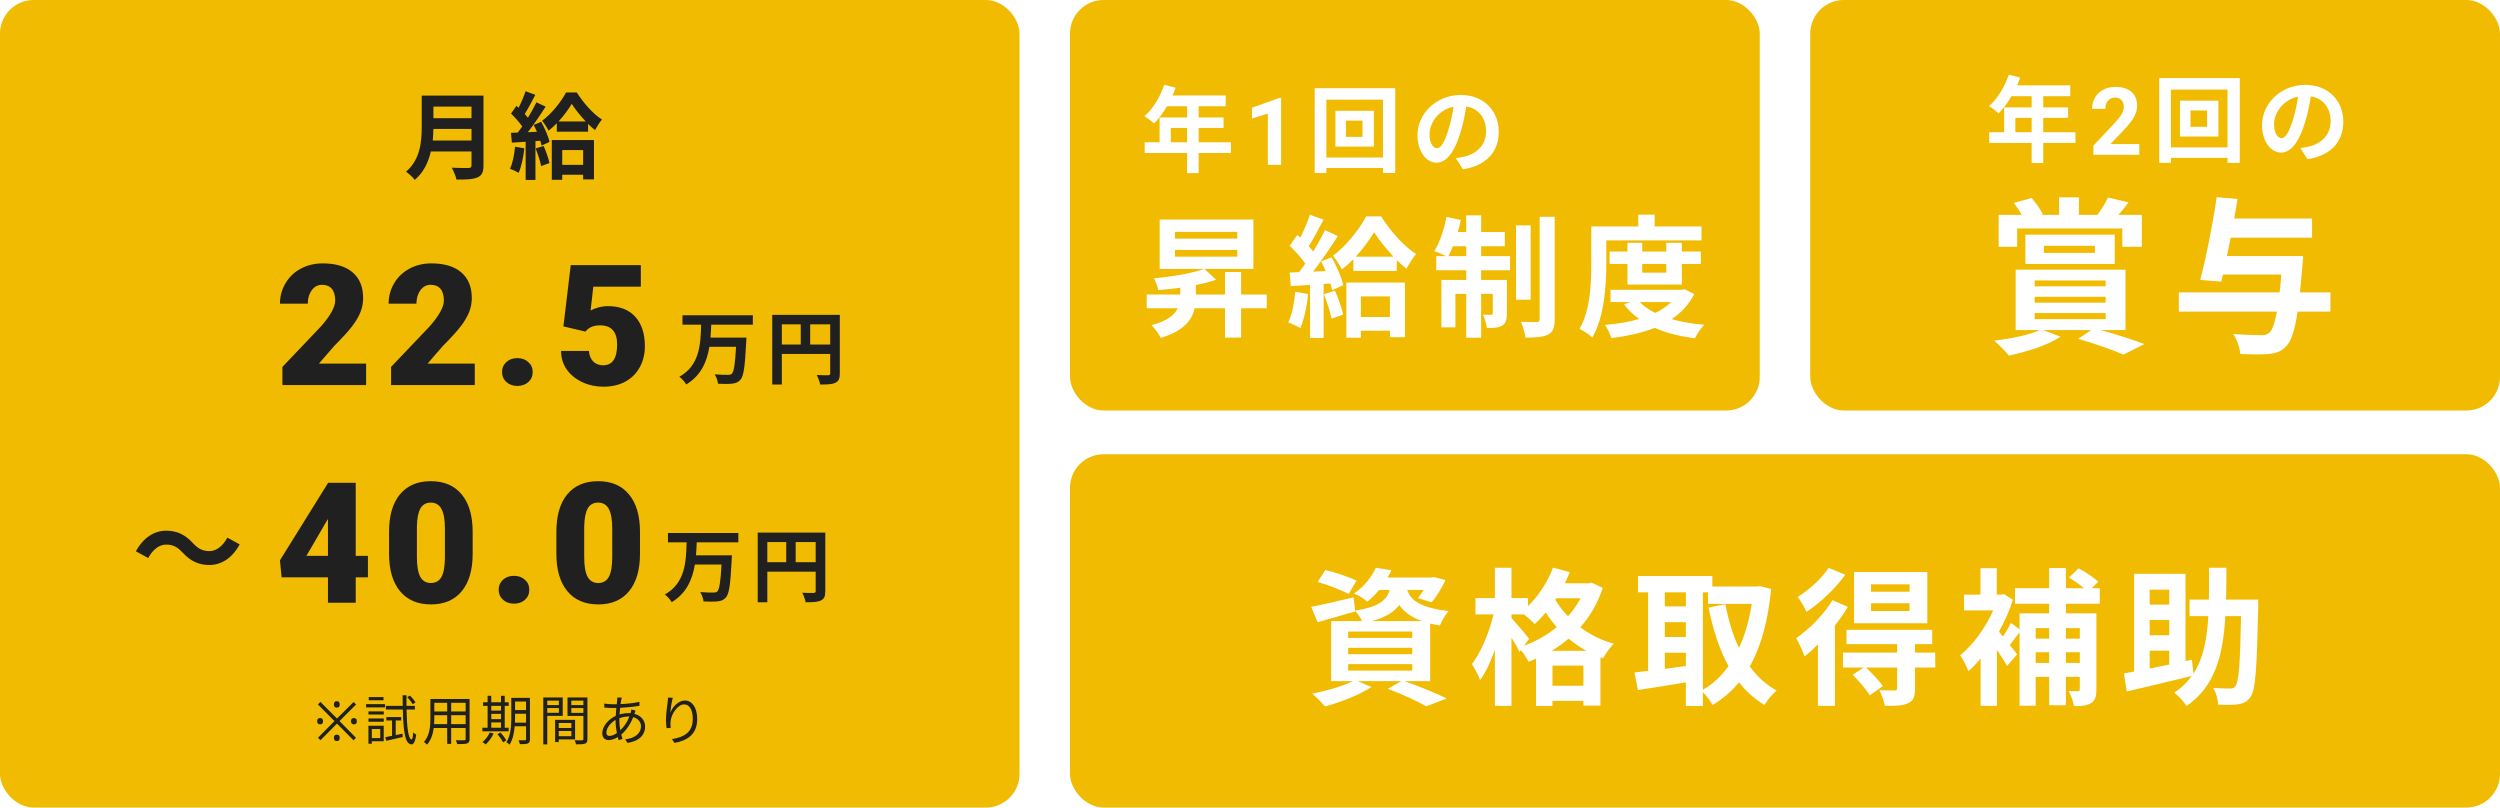
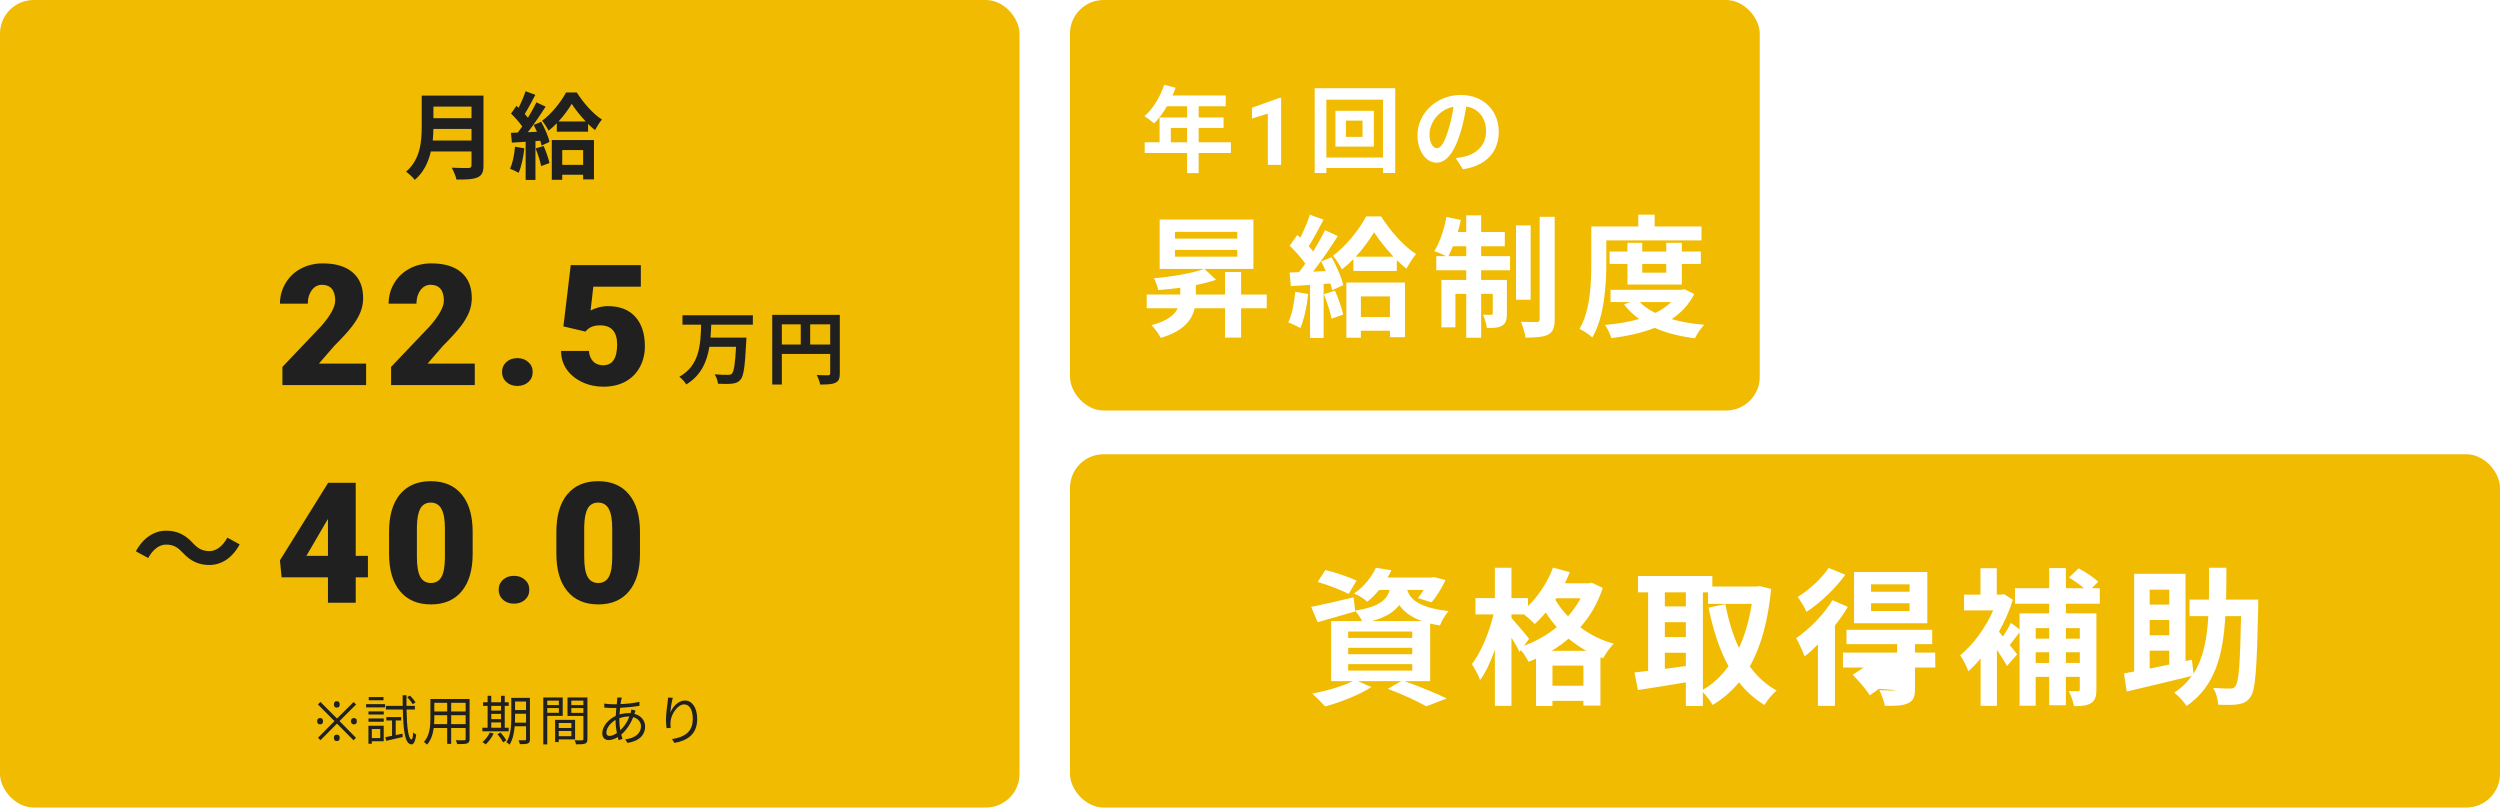
<svg xmlns="http://www.w3.org/2000/svg" width="743" height="240" viewBox="0 0 743 240" fill="none">
  <rect x="318" width="205" height="122" rx="10" fill="#F0BB00" />
  <g filter="url(#filter0_d)">
    <path d="M346.96 41.28V37.024H351.804V41.28H346.96ZM364.824 41.28H355.248V37.024H362.64V33.916H355.248V30.584H363.284V27.364H347.464C347.828 26.608 348.136 25.852 348.388 25.068L345 24.2C343.796 27.812 341.64 31.396 339.12 33.524C339.932 34 341.36 35.12 342.004 35.68C343.32 34.364 344.664 32.572 345.812 30.584H351.804V33.916H343.628V41.28H339.204V44.472H351.804V50.464H355.248V44.472H364.824V41.28ZM379.751 48H375.8V32.77L371.083 34.232V31.02L379.327 28.066H379.751V48ZM403.946 39.684H399.018V34.84H403.946V39.684ZM395.882 31.928V42.568H407.306V31.928H395.882ZM393.194 45.816V28.624H410.022V45.816H393.194ZM389.722 25.208V50.408H393.194V48.924H410.022V50.408H413.662V25.208H389.722ZM444.434 38.144C444.434 32.04 440.066 27.224 433.122 27.224C425.87 27.224 420.27 32.74 420.27 39.208C420.27 43.94 422.846 47.356 425.954 47.356C429.006 47.356 431.414 43.884 433.094 38.228C433.906 35.596 434.382 33.02 434.774 30.64C438.554 31.284 440.654 34.168 440.654 38.032C440.654 42.12 437.854 44.696 434.27 45.536C433.514 45.704 432.73 45.872 431.666 45.984L433.766 49.316C440.822 48.224 444.434 44.052 444.434 38.144ZM423.854 38.844C423.854 35.764 426.346 31.676 430.966 30.724C430.658 33.048 430.126 35.428 429.482 37.5C428.334 41.28 427.242 43.044 426.066 43.044C424.974 43.044 423.854 41.672 423.854 38.844ZM348.202 73.28H366.723V75.281H348.202V73.28ZM348.202 67.904H366.723V69.906H348.202V67.904ZM375.474 86.543H367.861V79.833H363.074V86.543H354.402V83.718C356.56 83.286 358.64 82.776 360.406 82.148L356.992 78.931H371.511V64.255H343.651V78.931H356.835C353.343 80.226 347.339 81.207 341.963 81.717C342.473 82.619 343.023 84.228 343.219 85.209C345.338 85.052 347.535 84.817 349.772 84.503V86.543H339.805V90.624H349.026C348.085 92.586 345.926 94.391 341.218 95.647C342.12 96.51 343.454 98.315 343.964 99.414C350.792 97.413 353.264 94.117 354.049 90.624H363.074V99.335H367.861V90.624H375.474V86.543ZM383.95 85.719C383.636 89.015 383.008 92.508 381.87 94.823C382.89 95.176 384.617 96 385.441 96.51C386.579 93.999 387.403 90.075 387.795 86.386L383.95 85.719ZM392.465 86.425C393.367 88.741 394.387 91.762 394.741 93.724L398.194 92.468C397.762 90.506 396.742 87.642 395.761 85.405L392.465 86.425ZM391.641 76.733C392.112 77.597 392.582 78.578 393.014 79.559L389.247 79.716C391.719 76.537 394.427 72.574 396.585 69.16L392.779 67.394C391.876 69.317 390.62 71.554 389.286 73.751C388.894 73.28 388.462 72.731 387.952 72.181C389.365 69.984 390.934 66.963 392.347 64.294L388.305 62.803C387.638 64.883 386.54 67.473 385.441 69.631C385.127 69.356 384.813 69.082 384.538 68.846L382.302 72.025C383.91 73.594 385.794 75.674 386.932 77.361C386.304 78.264 385.676 79.127 385.088 79.873L382.262 79.99L382.655 84.032L388.345 83.679V99.453H392.386V83.404L394.387 83.247C394.623 83.993 394.78 84.66 394.898 85.248L398.194 83.757C397.762 81.52 396.232 78.107 394.741 75.438L391.641 76.733ZM412.085 87.093V93.214H403.452V87.093H412.085ZM399.135 99.375H403.452V97.295H412.085V99.218H416.558V82.972H399.135V99.375ZM401.922 75.281C404.158 72.888 406.042 70.219 407.376 68.022C408.788 70.219 410.907 72.888 413.144 75.281H401.922ZM405.021 63.313C403.099 67.002 399.096 72.142 395.133 75.007C396.036 76.027 397.213 77.871 397.801 79.088C398.979 78.185 400.116 77.165 401.215 76.027V79.519H414.125V76.302C415.067 77.243 416.048 78.107 416.99 78.852C417.774 77.4 418.873 75.674 419.854 74.497C416.048 72.103 412.085 67.433 409.456 63.313H405.021ZM429.468 75.124C429.899 74.261 430.37 73.28 430.802 72.181H434.765V75.124H429.468ZM439.199 72.181H446.223V67.944H439.199V62.999H434.765V67.944H432.254C432.607 66.766 432.921 65.589 433.156 64.373L428.879 63.47C428.173 67.198 426.878 71.161 425.269 73.633C426.172 73.947 427.78 74.614 428.801 75.124H425.858V79.323H434.765V82.188H427.388V96.275H431.547V86.347H434.765V99.375H439.199V86.347H442.652V92.076C442.652 92.468 442.535 92.547 442.181 92.547C441.828 92.586 440.847 92.586 439.749 92.508C440.259 93.646 440.769 95.294 440.887 96.471C442.849 96.51 444.34 96.432 445.438 95.765C446.576 95.097 446.851 93.999 446.851 92.194V82.188H439.199V79.323H447.793V75.124H439.199V72.181ZM453.914 65.982H449.559V88.074H453.914V65.982ZM456.582 63.431V93.842C456.582 94.509 456.347 94.666 455.719 94.705C455.052 94.705 453.012 94.705 451.01 94.627C451.599 96 452.227 98.04 452.384 99.335C455.405 99.335 457.681 99.178 459.133 98.433C460.546 97.648 461.056 96.392 461.056 93.881V63.431H456.582ZM476.398 70.455H504.69V66.296H490.76V62.803H485.895V66.296H471.925V77.283C471.925 83.012 471.69 91.174 468.433 96.746C469.492 97.216 471.454 98.511 472.239 99.296C475.81 93.253 476.398 83.639 476.398 77.283V70.455ZM494.213 77.44V80.029H487.072V77.44H494.213ZM498.844 83.561V77.44H504.494V73.751H498.844V71.161H494.213V73.751H487.072V71.161H482.677V73.751H477.379V77.44H482.677V83.561H498.844ZM495.665 88.78C494.37 90.036 492.761 91.134 490.956 91.998C489.112 91.095 487.543 90.036 486.365 88.78H495.665ZM499.628 84.934L498.804 85.131H477.654V88.78H483.501L481.657 89.447C482.912 91.134 484.443 92.586 486.169 93.803C483.069 94.705 479.616 95.254 476.006 95.568C476.712 96.549 477.536 98.315 477.89 99.492C482.559 98.904 486.954 97.962 490.799 96.432C494.213 97.962 498.216 98.982 502.728 99.532C503.317 98.315 504.533 96.51 505.475 95.529C501.944 95.215 498.687 94.666 495.822 93.842C498.647 91.958 500.963 89.525 502.532 86.386L499.628 84.934Z" fill="white" />
  </g>
-   <rect x="538" width="205" height="122" rx="10" fill="#F0BB00" />
  <g filter="url(#filter1_d)">
    <path d="M597.96 38.28V34.024H602.804V38.28H597.96ZM615.824 38.28H606.248V34.024H613.64V30.916H606.248V27.584H614.284V24.364H598.464C598.828 23.608 599.136 22.852 599.388 22.068L596 21.2C594.796 24.812 592.64 28.396 590.12 30.524C590.932 31 592.36 32.12 593.004 32.68C594.32 31.364 595.664 29.572 596.812 27.584H602.804V30.916H594.628V38.28H590.204V41.472H602.804V47.464H606.248V41.472H615.824V38.28ZM634.798 45H621.154V42.293L627.593 35.43C628.477 34.464 629.129 33.62 629.548 32.9C629.976 32.18 630.191 31.497 630.191 30.85C630.191 29.965 629.967 29.273 629.521 28.771C629.074 28.261 628.436 28.006 627.607 28.006C626.713 28.006 626.007 28.316 625.487 28.936C624.977 29.546 624.722 30.353 624.722 31.355H620.757C620.757 30.143 621.044 29.036 621.618 28.033C622.202 27.031 623.022 26.247 624.079 25.682C625.137 25.107 626.335 24.82 627.675 24.82C629.726 24.82 631.316 25.312 632.446 26.297C633.586 27.281 634.155 28.671 634.155 30.467C634.155 31.451 633.9 32.454 633.39 33.475C632.879 34.495 632.004 35.685 630.765 37.043L626.239 41.815H634.798V45ZM654.946 36.684H650.018V31.84H654.946V36.684ZM646.882 28.928V39.568H658.306V28.928H646.882ZM644.194 42.816V25.624H661.022V42.816H644.194ZM640.722 22.208V47.408H644.194V45.924H661.022V47.408H664.662V22.208H640.722ZM695.434 35.144C695.434 29.04 691.066 24.224 684.122 24.224C676.87 24.224 671.27 29.74 671.27 36.208C671.27 40.94 673.846 44.356 676.954 44.356C680.006 44.356 682.414 40.884 684.094 35.228C684.906 32.596 685.382 30.02 685.774 27.64C689.554 28.284 691.654 31.168 691.654 35.032C691.654 39.12 688.854 41.696 685.27 42.536C684.514 42.704 683.73 42.872 682.666 42.984L684.766 46.316C691.822 45.224 695.434 41.052 695.434 35.144ZM674.854 35.844C674.854 32.764 677.346 28.676 681.966 27.724C681.658 30.048 681.126 32.428 680.482 34.5C679.334 38.28 678.242 40.044 677.066 40.044C675.974 40.044 674.854 38.672 674.854 35.844ZM598.5 66.9H629.75V72.35H635.55V62.85H628.6C629.55 61.8 630.6 60.55 631.6 59.15L625.5 57.7C624.8 59.25 623.45 61.35 622.35 62.85H616.85V57.65H610.95V62.85H605.55L606.15 62.65C605.45 61.3 604.1 59.3 602.8 57.85L597.5 59.3C598.3 60.35 599.2 61.65 599.9 62.85H593V72.35H598.5V66.9ZM606.45 72.05H621.6V74.15H606.45V72.05ZM627.5 77.45V68.75H600.95V77.45H627.5ZM603.7 92.05H624.8V93.85H603.7V92.05ZM603.7 87.2H624.8V88.95H603.7V87.2ZM603.7 82.35H624.8V84.1H603.7V82.35ZM630.7 97.1V79.15H598.05V97.1H605.25C602.15 98.55 596.6 99.65 591.65 100.25C592.9 101.25 595.05 103.45 596.05 104.7C601.25 103.55 607.6 101.65 611.4 99.05L606.2 97.1H620.5L616.65 99.7C621.85 101.2 627.1 103.1 630.1 104.4L636.3 101.25C633.15 100.05 628.05 98.4 623.35 97.1H630.7ZM691.6 85.9H682.55C682.8 83.5 683.05 80.75 683.3 77.65C683.4 76.9 683.5 75.1 683.5 75.1H660.85C661.2 73.35 661.6 71.5 661.95 69.65H686.15V63.95H663C663.35 61.95 663.7 60 664 58.15L657.8 57.6C656.65 65.5 654.6 75.85 652.9 82.2L659.15 82.7L659.65 80.6H677C676.85 82.55 676.7 84.3 676.5 85.9H646.55V91.6H675.7C675.05 95.15 674.3 97.15 673.4 97.9C672.7 98.5 672 98.6 670.95 98.6C669.5 98.6 666.15 98.55 662.7 98.25C663.85 99.95 664.7 102.45 664.8 104.2C668.1 104.35 671.4 104.4 673.3 104.2C675.6 103.95 677.05 103.45 678.55 101.8C679.95 100.3 681 97.3 681.85 91.6H691.6V85.9Z" fill="white" />
  </g>
  <rect x="318" y="135" width="425" height="105" rx="10" fill="#F0BB00" />
  <g filter="url(#filter2_d)">
-     <path d="M402.18 171.56C399.98 170.504 395.8 169.096 392.896 168.392L390.608 171.956C393.644 172.836 397.78 174.42 399.804 175.52L402.18 171.56ZM399.672 196.376H418.724V198.312H399.672V196.376ZM399.672 191.536H418.724V193.428H399.672V191.536ZM399.672 186.696H418.724V188.588H399.672V186.696ZM406.8 183.572C410.848 182.428 413.312 180.888 414.852 178.82C416.172 180.712 418.196 182.34 421.584 183.572H406.8ZM424.048 201.436V184.32C424.928 184.54 425.896 184.716 426.952 184.892C427.436 183.616 428.58 181.592 429.548 180.624C420.66 179.568 418.152 177.148 417.228 174.332H422.112C421.54 175.256 420.924 176.092 420.396 176.752L424.444 178.028C425.896 176.4 427.48 173.76 428.624 171.384L425.148 170.504L424.356 170.636H411.376C411.816 169.932 412.168 169.228 412.52 168.48L407.9 167.732C406.756 170.284 404.6 173.188 401.432 175.388C402.62 175.872 404.424 176.928 405.348 177.852C406.712 176.752 407.856 175.564 408.868 174.332H412.036C411.068 177.456 408.736 179.348 401.74 180.492L401.3 176.532C396.636 177.632 391.928 178.732 388.672 179.348L390.608 183.924C393.908 183 398 181.812 401.784 180.712L401.74 180.536C402.444 181.24 403.28 182.516 403.808 183.572H394.612V201.436H401.08C398.044 202.932 393.248 204.34 388.98 205.132C390.08 206.056 391.928 207.948 392.852 208.96C397.296 207.728 402.928 205.572 406.58 203.196L402.576 201.436H415.424L411.464 203.724C415.908 205.396 420.396 207.464 422.904 208.916L428.976 206.584C425.984 205.132 420.924 203.02 416.436 201.436H424.048ZM460.128 192.416C461.932 191.36 463.604 190.172 465.188 188.808C466.772 190.128 468.532 191.36 470.468 192.416H460.128ZM460.392 202.8V196.816H469.588V202.8H460.392ZM453.44 188.852C452.692 187.84 449.392 183.924 448.204 182.648V181.592H451.944C453.088 182.516 454.452 183.748 455.112 184.452C456.212 183.484 457.312 182.34 458.368 181.064C459.336 182.516 460.436 183.968 461.668 185.376C458.808 187.752 455.464 189.6 451.944 190.92L453.44 188.852ZM468.752 176.796C467.74 178.732 466.464 180.536 465.012 182.164C463.472 180.58 462.24 178.908 461.228 177.236L461.536 176.796H468.752ZM472.052 172.176L471.172 172.352H464.088C464.616 171.252 465.1 170.152 465.54 169.052L460.568 167.688C458.984 171.912 456.256 176.092 453.132 179.128V176.752H448.204V167.732H443.276V176.752H437.512V181.592H442.88C441.648 186.828 439.14 192.9 436.456 196.376C437.248 197.652 438.392 199.676 438.876 201.128C440.548 198.884 442.044 195.628 443.276 192.108V208.784H448.204V188.5C449.172 190.04 450.096 191.668 450.624 192.768L451.02 192.196C451.856 193.252 452.78 194.66 453.264 195.672C454.012 195.408 454.76 195.1 455.508 194.748V208.828H460.392V207.288H469.588V208.696H474.648V194.352L475.44 194.66C476.1 193.384 477.552 191.316 478.608 190.304C474.78 189.248 471.436 187.532 468.664 185.42C471.568 182.164 473.856 178.292 475.352 173.716L472.052 172.176ZM505.096 175.036H506.636V178.468H519.616C518.868 183.396 517.548 187.796 515.832 191.58C513.984 187.708 512.664 183.264 511.784 178.556L506.768 179.568C508.132 186.212 510.024 192.108 512.708 196.992C510.552 199.984 508 202.36 505.096 203.988V175.036ZM493.788 192.988H500.036V196.948C497.924 197.212 495.812 197.52 493.788 197.784V192.988ZM493.788 183.924H500.036V188.324H493.788V183.924ZM500.036 175.036V179.216H493.788V175.036H500.036ZM521.948 173.188L521.068 173.32H507.912V170.196H485.824V175.036H488.816V198.4C487.32 198.576 485.956 198.708 484.768 198.84L485.78 204.076C489.828 203.46 494.976 202.668 500.036 201.788V208.828H505.096V204.692C506.152 205.748 507.34 207.376 508 208.52C510.992 206.716 513.588 204.516 515.832 201.788C517.944 204.472 520.408 206.716 523.4 208.52C524.192 207.156 525.82 205.176 527.008 204.208C523.84 202.492 521.2 200.028 519.044 197.08C522.344 191.184 524.456 183.616 525.38 174.024L521.948 173.188ZM566.52 174.86H555.08V172.66H566.52V174.86ZM566.52 180.58H555.08V178.292H566.52V180.58ZM571.8 169.008H550.02V184.232H571.8V169.008ZM542.452 167.776C540.604 170.724 536.732 174.288 533.3 176.4C534.092 177.5 535.368 179.656 535.896 180.844C540.032 178.16 544.52 173.848 547.424 169.8L542.452 167.776ZM543.596 177.368C541.044 181.68 536.732 185.948 532.816 188.676C533.608 189.952 534.928 192.944 535.324 194.088C536.644 193.076 537.964 191.844 539.284 190.524V208.784H544.344V184.892C545.796 183.044 547.116 181.196 548.172 179.348L543.596 177.368ZM574.132 192.944H568.148V190.436H573.252V186.168H547.776V190.436H562.824V192.944H546.72V197.388H552.88L549.624 199.544C551.472 201.392 553.716 203.988 554.684 205.66L558.6 202.888C557.5 201.348 555.344 199.06 553.584 197.388H562.824V203.504C562.824 203.988 562.648 204.164 562.032 204.208C561.46 204.208 559.392 204.208 557.544 204.12C558.204 205.44 558.952 207.376 559.172 208.784C562.164 208.784 564.364 208.784 565.992 208.036C567.708 207.288 568.148 206.056 568.148 203.636V197.388H574.176L574.132 192.944ZM617.12 185.684V188.808H612.984V185.684H617.12ZM612.984 196.024V192.856H617.12V196.024H612.984ZM604.008 196.024V192.856H608.012V196.024H604.008ZM608.012 185.684V188.808H604.008V185.684H608.012ZM623.06 178.424V173.804H620.684L622.576 171.912C621.344 170.636 618.748 168.964 616.768 167.908L613.908 170.636C615.36 171.516 617.076 172.704 618.352 173.804H612.984V167.82H608.012V173.804H597.848V178.424H608.012V181.284H599.212V186.036L596.616 184.1C596.088 185.288 595.164 186.872 594.284 188.192C593.844 187.664 593.448 187.18 593.096 186.74C594.768 183.748 596.22 180.492 597.232 177.236L594.592 175.564L593.668 175.74H592.436V167.864H587.596V175.74H582.712V180.404H591.38C589.092 185.64 585.308 190.744 581.524 193.78C582.316 194.616 583.504 197.168 583.988 198.488C585.22 197.432 586.452 196.156 587.64 194.704V208.784H592.48V192.108C593.668 193.868 594.812 195.672 595.472 196.948L598.508 193.472L596.308 190.7C597.188 189.6 598.2 188.236 599.212 186.916V208.74H604.008V200.16H608.012V208.608H612.984V200.16H617.12V203.812C617.12 204.296 616.988 204.428 616.548 204.428C616.152 204.428 614.964 204.428 613.82 204.384C614.48 205.572 615.184 207.596 615.404 208.872C617.56 208.872 619.188 208.74 620.42 207.992C621.696 207.2 622.048 205.968 622.048 203.9V181.284H612.984V178.424H623.06ZM637.888 192.372H643.696V196.508C641.672 196.904 639.736 197.344 637.888 197.696V192.372ZM643.696 174.244V178.688H637.888V174.244H643.696ZM643.696 187.796H637.888V183.264H643.696V187.796ZM670.14 177.192H660.592C660.68 174.2 660.68 171.032 660.68 167.732H655.532C655.532 171.076 655.532 174.2 655.488 177.192H649.724V182.12H655.312C654.916 188.94 653.86 194.616 650.912 199.192L650.428 195.056L648.536 195.452V169.536H633.268V198.576C632.168 198.796 631.112 198.972 630.232 199.148L631.068 204.516C636.436 203.24 643.652 201.568 650.384 199.896C649.064 201.788 647.348 203.416 645.192 204.868C646.424 205.792 648.052 207.552 648.844 208.828C657.336 202.976 659.712 193.736 660.372 182.12H665.036C664.772 196.244 664.376 201.7 663.364 202.888C662.968 203.504 662.528 203.636 661.824 203.636C660.856 203.636 658.876 203.592 656.72 203.46C657.644 204.824 658.172 207.024 658.26 208.432C660.548 208.52 662.836 208.564 664.244 208.3C665.828 208.036 666.884 207.552 667.896 206.056C669.348 204.032 669.744 197.564 670.14 179.524V177.192Z" fill="white" />
+     <path d="M402.18 171.56C399.98 170.504 395.8 169.096 392.896 168.392L390.608 171.956C393.644 172.836 397.78 174.42 399.804 175.52L402.18 171.56ZM399.672 196.376H418.724V198.312H399.672V196.376ZM399.672 191.536H418.724V193.428H399.672V191.536ZM399.672 186.696H418.724V188.588H399.672V186.696ZM406.8 183.572C410.848 182.428 413.312 180.888 414.852 178.82C416.172 180.712 418.196 182.34 421.584 183.572H406.8ZM424.048 201.436V184.32C424.928 184.54 425.896 184.716 426.952 184.892C427.436 183.616 428.58 181.592 429.548 180.624C420.66 179.568 418.152 177.148 417.228 174.332H422.112C421.54 175.256 420.924 176.092 420.396 176.752L424.444 178.028C425.896 176.4 427.48 173.76 428.624 171.384L425.148 170.504L424.356 170.636H411.376C411.816 169.932 412.168 169.228 412.52 168.48L407.9 167.732C406.756 170.284 404.6 173.188 401.432 175.388C402.62 175.872 404.424 176.928 405.348 177.852C406.712 176.752 407.856 175.564 408.868 174.332H412.036C411.068 177.456 408.736 179.348 401.74 180.492L401.3 176.532C396.636 177.632 391.928 178.732 388.672 179.348L390.608 183.924C393.908 183 398 181.812 401.784 180.712L401.74 180.536C402.444 181.24 403.28 182.516 403.808 183.572H394.612V201.436H401.08C398.044 202.932 393.248 204.34 388.98 205.132C390.08 206.056 391.928 207.948 392.852 208.96C397.296 207.728 402.928 205.572 406.58 203.196L402.576 201.436H415.424L411.464 203.724C415.908 205.396 420.396 207.464 422.904 208.916L428.976 206.584C425.984 205.132 420.924 203.02 416.436 201.436H424.048ZM460.128 192.416C461.932 191.36 463.604 190.172 465.188 188.808C466.772 190.128 468.532 191.36 470.468 192.416H460.128ZM460.392 202.8V196.816H469.588V202.8H460.392ZM453.44 188.852C452.692 187.84 449.392 183.924 448.204 182.648V181.592H451.944C453.088 182.516 454.452 183.748 455.112 184.452C456.212 183.484 457.312 182.34 458.368 181.064C459.336 182.516 460.436 183.968 461.668 185.376C458.808 187.752 455.464 189.6 451.944 190.92L453.44 188.852ZM468.752 176.796C467.74 178.732 466.464 180.536 465.012 182.164C463.472 180.58 462.24 178.908 461.228 177.236L461.536 176.796H468.752ZM472.052 172.176L471.172 172.352H464.088C464.616 171.252 465.1 170.152 465.54 169.052L460.568 167.688C458.984 171.912 456.256 176.092 453.132 179.128V176.752H448.204V167.732H443.276V176.752H437.512V181.592H442.88C441.648 186.828 439.14 192.9 436.456 196.376C437.248 197.652 438.392 199.676 438.876 201.128C440.548 198.884 442.044 195.628 443.276 192.108V208.784H448.204V188.5C449.172 190.04 450.096 191.668 450.624 192.768L451.02 192.196C451.856 193.252 452.78 194.66 453.264 195.672C454.012 195.408 454.76 195.1 455.508 194.748V208.828H460.392V207.288H469.588V208.696H474.648V194.352L475.44 194.66C476.1 193.384 477.552 191.316 478.608 190.304C474.78 189.248 471.436 187.532 468.664 185.42C471.568 182.164 473.856 178.292 475.352 173.716L472.052 172.176ZM505.096 175.036H506.636V178.468H519.616C518.868 183.396 517.548 187.796 515.832 191.58C513.984 187.708 512.664 183.264 511.784 178.556L506.768 179.568C508.132 186.212 510.024 192.108 512.708 196.992C510.552 199.984 508 202.36 505.096 203.988V175.036ZM493.788 192.988H500.036V196.948C497.924 197.212 495.812 197.52 493.788 197.784V192.988ZM493.788 183.924H500.036V188.324H493.788V183.924ZM500.036 175.036V179.216H493.788V175.036H500.036ZM521.948 173.188L521.068 173.32H507.912V170.196H485.824V175.036H488.816V198.4C487.32 198.576 485.956 198.708 484.768 198.84L485.78 204.076C489.828 203.46 494.976 202.668 500.036 201.788V208.828H505.096V204.692C506.152 205.748 507.34 207.376 508 208.52C510.992 206.716 513.588 204.516 515.832 201.788C517.944 204.472 520.408 206.716 523.4 208.52C524.192 207.156 525.82 205.176 527.008 204.208C523.84 202.492 521.2 200.028 519.044 197.08C522.344 191.184 524.456 183.616 525.38 174.024L521.948 173.188ZM566.52 174.86H555.08V172.66H566.52V174.86ZM566.52 180.58H555.08V178.292H566.52V180.58ZM571.8 169.008H550.02V184.232H571.8V169.008ZM542.452 167.776C540.604 170.724 536.732 174.288 533.3 176.4C534.092 177.5 535.368 179.656 535.896 180.844C540.032 178.16 544.52 173.848 547.424 169.8L542.452 167.776ZM543.596 177.368C541.044 181.68 536.732 185.948 532.816 188.676C533.608 189.952 534.928 192.944 535.324 194.088C536.644 193.076 537.964 191.844 539.284 190.524V208.784H544.344V184.892C545.796 183.044 547.116 181.196 548.172 179.348L543.596 177.368ZM574.132 192.944H568.148V190.436H573.252V186.168H547.776V190.436H562.824V192.944H546.72V197.388H552.88L549.624 199.544C551.472 201.392 553.716 203.988 554.684 205.66L558.6 202.888C557.5 201.348 555.344 199.06 553.584 197.388V203.504C562.824 203.988 562.648 204.164 562.032 204.208C561.46 204.208 559.392 204.208 557.544 204.12C558.204 205.44 558.952 207.376 559.172 208.784C562.164 208.784 564.364 208.784 565.992 208.036C567.708 207.288 568.148 206.056 568.148 203.636V197.388H574.176L574.132 192.944ZM617.12 185.684V188.808H612.984V185.684H617.12ZM612.984 196.024V192.856H617.12V196.024H612.984ZM604.008 196.024V192.856H608.012V196.024H604.008ZM608.012 185.684V188.808H604.008V185.684H608.012ZM623.06 178.424V173.804H620.684L622.576 171.912C621.344 170.636 618.748 168.964 616.768 167.908L613.908 170.636C615.36 171.516 617.076 172.704 618.352 173.804H612.984V167.82H608.012V173.804H597.848V178.424H608.012V181.284H599.212V186.036L596.616 184.1C596.088 185.288 595.164 186.872 594.284 188.192C593.844 187.664 593.448 187.18 593.096 186.74C594.768 183.748 596.22 180.492 597.232 177.236L594.592 175.564L593.668 175.74H592.436V167.864H587.596V175.74H582.712V180.404H591.38C589.092 185.64 585.308 190.744 581.524 193.78C582.316 194.616 583.504 197.168 583.988 198.488C585.22 197.432 586.452 196.156 587.64 194.704V208.784H592.48V192.108C593.668 193.868 594.812 195.672 595.472 196.948L598.508 193.472L596.308 190.7C597.188 189.6 598.2 188.236 599.212 186.916V208.74H604.008V200.16H608.012V208.608H612.984V200.16H617.12V203.812C617.12 204.296 616.988 204.428 616.548 204.428C616.152 204.428 614.964 204.428 613.82 204.384C614.48 205.572 615.184 207.596 615.404 208.872C617.56 208.872 619.188 208.74 620.42 207.992C621.696 207.2 622.048 205.968 622.048 203.9V181.284H612.984V178.424H623.06ZM637.888 192.372H643.696V196.508C641.672 196.904 639.736 197.344 637.888 197.696V192.372ZM643.696 174.244V178.688H637.888V174.244H643.696ZM643.696 187.796H637.888V183.264H643.696V187.796ZM670.14 177.192H660.592C660.68 174.2 660.68 171.032 660.68 167.732H655.532C655.532 171.076 655.532 174.2 655.488 177.192H649.724V182.12H655.312C654.916 188.94 653.86 194.616 650.912 199.192L650.428 195.056L648.536 195.452V169.536H633.268V198.576C632.168 198.796 631.112 198.972 630.232 199.148L631.068 204.516C636.436 203.24 643.652 201.568 650.384 199.896C649.064 201.788 647.348 203.416 645.192 204.868C646.424 205.792 648.052 207.552 648.844 208.828C657.336 202.976 659.712 193.736 660.372 182.12H665.036C664.772 196.244 664.376 201.7 663.364 202.888C662.968 203.504 662.528 203.636 661.824 203.636C660.856 203.636 658.876 203.592 656.72 203.46C657.644 204.824 658.172 207.024 658.26 208.432C660.548 208.52 662.836 208.564 664.244 208.3C665.828 208.036 666.884 207.552 667.896 206.056C669.348 204.032 669.744 197.564 670.14 179.524V177.192Z" fill="white" />
  </g>
  <rect width="303" height="240" rx="10" fill="#F0BB00" />
  <g filter="url(#filter3_d)">
    <path d="M103.025 162.516H106.649V168.881H103.025V176.446H94.775V168.881H80.993L80.503 163.838L94.775 140.875V140.802H103.025V162.516ZM88.361 162.516H94.775V151.549L94.261 152.381L88.361 162.516ZM137.779 161.88C137.779 166.694 136.694 170.407 134.523 173.018C132.369 175.63 129.325 176.935 125.392 176.935C121.426 176.935 118.358 175.622 116.187 172.994C114.017 170.366 112.931 166.662 112.931 161.88V155.368C112.931 150.553 114.008 146.84 116.163 144.229C118.333 141.618 121.394 140.312 125.343 140.312C129.293 140.312 132.353 141.626 134.523 144.253C136.694 146.881 137.779 150.594 137.779 155.392V161.88ZM129.529 154.315C129.529 151.753 129.195 149.843 128.526 148.587C127.856 147.314 126.796 146.677 125.343 146.677C123.923 146.677 122.887 147.265 122.234 148.44C121.598 149.615 121.255 151.394 121.206 153.777V162.883C121.206 165.544 121.54 167.494 122.21 168.734C122.879 169.958 123.94 170.57 125.392 170.57C126.796 170.57 127.832 169.975 128.501 168.783C129.17 167.576 129.513 165.691 129.529 163.128V154.315ZM150.06 168.441C151.366 168.441 152.451 168.832 153.316 169.616C154.181 170.383 154.613 171.37 154.613 172.578C154.613 173.786 154.181 174.781 153.316 175.564C152.451 176.332 151.366 176.715 150.06 176.715C148.738 176.715 147.645 176.323 146.78 175.54C145.931 174.757 145.507 173.769 145.507 172.578C145.507 171.386 145.931 170.399 146.78 169.616C147.645 168.832 148.738 168.441 150.06 168.441ZM187.507 161.88C187.507 166.694 186.422 170.407 184.251 173.018C182.097 175.63 179.053 176.935 175.12 176.935C171.154 176.935 168.085 175.622 165.915 172.994C163.744 170.366 162.659 166.662 162.659 161.88V155.368C162.659 150.553 163.736 146.84 165.89 144.229C168.061 141.618 171.121 140.312 175.071 140.312C179.02 140.312 182.08 141.626 184.251 144.253C186.422 146.881 187.507 150.594 187.507 155.392V161.88ZM179.257 154.315C179.257 151.753 178.922 149.843 178.253 148.587C177.584 147.314 176.523 146.677 175.071 146.677C173.651 146.677 172.614 147.265 171.962 148.44C171.325 149.615 170.982 151.394 170.933 153.777V162.883C170.933 165.544 171.268 167.494 171.937 168.734C172.606 169.958 173.667 170.57 175.12 170.57C176.523 170.57 177.559 169.975 178.229 168.783C178.898 167.576 179.241 165.691 179.257 163.128V154.315Z" fill="#202020" />
  </g>
  <g filter="url(#filter4_d)">
-     <path d="M217.898 159.653V156.869H196.981V159.653H202.525C202.359 165.388 202.168 171.718 196.053 175.144C196.791 175.692 197.671 176.667 198.099 177.429C202.525 174.764 204.239 170.647 204.976 166.245H212.901C212.639 171.337 212.258 173.669 211.639 174.264C211.33 174.526 211.021 174.573 210.521 174.573C209.807 174.573 208.189 174.573 206.547 174.431C207.07 175.216 207.475 176.406 207.546 177.215C209.117 177.286 210.759 177.31 211.687 177.191C212.758 177.072 213.519 176.834 214.233 176.001C215.161 174.954 215.566 172.075 215.923 164.769C215.97 164.412 215.994 163.508 215.994 163.508H205.31C205.429 162.223 205.476 160.914 205.524 159.653H217.898ZM234.936 165.555V159.558H240.885V165.555H234.936ZM226.512 159.558H232.128V165.555H226.512V159.558ZM243.741 156.75H223.657V177.453H226.512V168.363H240.885V174.121C240.885 174.526 240.718 174.669 240.266 174.692C239.79 174.692 238.244 174.716 236.887 174.621C237.292 175.359 237.768 176.667 237.91 177.453C240.028 177.453 241.456 177.405 242.408 176.929C243.407 176.477 243.741 175.692 243.741 174.145V156.75Z" fill="#202020" />
-   </g>
+     </g>
  <g filter="url(#filter5_d)">
    <path d="M52.158 162.101C54.424 164.566 56.856 165.766 60.02 165.766C63.585 165.766 66.85 163.767 69.082 159.636L65.418 157.637C64.152 160.002 62.253 161.635 60.12 161.635C57.822 161.635 56.589 160.768 55.157 159.236C52.891 156.771 50.459 155.571 47.294 155.571C43.73 155.571 40.465 157.57 38.233 161.701L41.897 163.7C43.163 161.335 45.062 159.702 47.194 159.702C49.526 159.702 50.726 160.602 52.158 162.101Z" fill="#202020" />
  </g>
  <g filter="url(#filter6_d)">
    <path d="M222.212 94.948V92.163H201.295V94.948H206.84C206.673 100.682 206.483 107.012 200.367 110.439C201.105 110.986 201.985 111.962 202.414 112.723C206.84 110.058 208.553 105.941 209.291 101.539H217.215C216.953 106.632 216.573 108.964 215.954 109.558C215.644 109.82 215.335 109.868 214.835 109.868C214.122 109.868 212.503 109.868 210.861 109.725C211.385 110.51 211.789 111.7 211.861 112.509C213.431 112.581 215.073 112.604 216.001 112.485C217.072 112.366 217.834 112.128 218.548 111.296C219.476 110.249 219.88 107.369 220.237 100.064C220.285 99.707 220.309 98.802 220.309 98.802H209.624C209.743 97.517 209.791 96.209 209.838 94.948H222.212ZM239.25 100.849V94.852H245.199V100.849H239.25ZM230.827 94.852H236.442V100.849H230.827V94.852ZM248.055 92.044H227.971V112.747H230.827V103.657H245.199V109.416C245.199 109.82 245.033 109.963 244.581 109.987C244.105 109.987 242.558 110.011 241.202 109.915C241.606 110.653 242.082 111.962 242.225 112.747C244.343 112.747 245.771 112.7 246.722 112.224C247.722 111.772 248.055 110.986 248.055 109.439V92.044Z" fill="#202020" />
  </g>
  <g filter="url(#filter7_d)">
    <path d="M126.612 39.767C126.725 38.581 126.781 37.395 126.809 36.322H138.132V39.767H126.612ZM138.132 29.687V33.132H126.809V29.687H138.132ZM141.689 26.412H123.336V35.701C123.336 39.993 122.941 45.386 118.678 49.028C119.412 49.508 120.767 50.751 121.275 51.456C123.901 49.254 125.313 46.176 126.047 43.014H138.132V47.108C138.132 47.701 137.906 47.927 137.228 47.927C136.607 47.927 134.235 47.955 132.259 47.842C132.795 48.774 133.473 50.383 133.671 51.372C136.579 51.372 138.555 51.315 139.911 50.722C141.209 50.158 141.689 49.198 141.689 47.165V26.412ZM151.064 41.602C150.838 43.974 150.386 46.487 149.567 48.153C150.301 48.407 151.544 49 152.136 49.367C152.955 47.56 153.548 44.736 153.831 42.082L151.064 41.602ZM157.191 42.111C157.84 43.776 158.574 45.951 158.828 47.362L161.313 46.459C161.002 45.047 160.268 42.986 159.562 41.377L157.191 42.111ZM156.598 35.136C156.936 35.758 157.275 36.464 157.586 37.169L154.875 37.282C156.654 34.995 158.602 32.144 160.155 29.687L157.416 28.416C156.767 29.8 155.864 31.409 154.904 32.991C154.621 32.652 154.311 32.257 153.944 31.861C154.96 30.28 156.089 28.106 157.106 26.186L154.198 25.113C153.718 26.609 152.927 28.473 152.136 30.026C151.911 29.828 151.685 29.631 151.487 29.461L149.878 31.748C151.035 32.878 152.391 34.374 153.209 35.588C152.758 36.238 152.306 36.859 151.882 37.395L149.849 37.48L150.132 40.388L154.226 40.134V51.485H157.134V39.937L158.574 39.824C158.744 40.36 158.856 40.84 158.941 41.264L161.313 40.191C161.002 38.581 159.901 36.125 158.828 34.205L156.598 35.136ZM171.308 42.591V46.995H165.096V42.591H171.308ZM161.991 51.428H165.096V49.932H171.308V51.315H174.527V39.626H161.991V51.428ZM163.995 34.092C165.605 32.369 166.96 30.449 167.92 28.868C168.936 30.449 170.461 32.369 172.071 34.092H163.995ZM166.226 25.48C164.842 28.134 161.962 31.833 159.111 33.894C159.76 34.628 160.607 35.955 161.031 36.831C161.878 36.181 162.696 35.447 163.487 34.628V37.141H172.776V34.826C173.454 35.504 174.16 36.125 174.838 36.661C175.402 35.617 176.193 34.374 176.899 33.527C174.16 31.805 171.308 28.445 169.416 25.48H166.226Z" fill="#202020" />
  </g>
  <g filter="url(#filter8_d)">
    <path d="M106.11 111.74H81.237V106.354L92.694 94.31C95.518 91.095 96.93 88.54 96.93 86.647C96.93 85.113 96.595 83.946 95.926 83.147C95.257 82.347 94.286 81.947 93.013 81.947C91.756 81.947 90.736 82.486 89.953 83.563C89.169 84.624 88.778 85.954 88.778 87.553H80.503C80.503 85.366 81.05 83.351 82.143 81.506C83.237 79.646 84.754 78.193 86.697 77.149C88.639 76.104 90.809 75.582 93.209 75.582C97.06 75.582 100.022 76.472 102.095 78.25C104.184 80.029 105.229 82.584 105.229 85.913C105.229 87.317 104.968 88.687 104.445 90.026C103.923 91.348 103.107 92.743 101.997 94.212C100.904 95.665 99.133 97.615 96.685 100.063L92.082 105.375H106.11V111.74ZM138.403 111.74H113.531V106.354L124.988 94.31C127.811 91.095 129.223 88.54 129.223 86.647C129.223 85.113 128.888 83.946 128.219 83.147C127.55 82.347 126.579 81.947 125.306 81.947C124.049 81.947 123.029 82.486 122.246 83.563C121.462 84.624 121.071 85.954 121.071 87.553H112.796C112.796 85.366 113.343 83.351 114.436 81.506C115.53 79.646 117.048 78.193 118.99 77.149C120.932 76.104 123.103 75.582 125.502 75.582C129.353 75.582 132.316 76.472 134.388 78.25C136.477 80.029 137.522 82.584 137.522 85.913C137.522 87.317 137.261 88.687 136.738 90.026C136.216 91.348 135.4 92.743 134.29 94.212C133.197 95.665 131.426 97.615 128.978 100.063L124.376 105.375H138.403V111.74ZM151.063 103.735C152.368 103.735 153.454 104.127 154.319 104.91C155.184 105.677 155.616 106.665 155.616 107.872C155.616 109.08 155.184 110.076 154.319 110.859C153.454 111.626 152.368 112.01 151.063 112.01C149.741 112.01 148.647 111.618 147.782 110.834C146.934 110.051 146.509 109.064 146.509 107.872C146.509 106.681 146.934 105.693 147.782 104.91C148.647 104.127 149.741 103.735 151.063 103.735ZM164.75 94.31L166.929 76.096H187.762V82.51H173.637L172.829 89.585C173.417 89.242 174.184 88.94 175.13 88.679C176.093 88.418 177.032 88.288 177.946 88.288C181.487 88.288 184.205 89.34 186.098 91.446C188.007 93.535 188.962 96.472 188.962 100.259C188.962 102.544 188.448 104.616 187.42 106.477C186.408 108.321 184.98 109.741 183.136 110.737C181.291 111.732 179.113 112.23 176.599 112.23C174.363 112.23 172.266 111.773 170.308 110.859C168.349 109.929 166.815 108.664 165.705 107.064C164.595 105.449 164.049 103.629 164.065 101.605H172.34C172.421 102.911 172.837 103.947 173.588 104.714C174.339 105.481 175.326 105.865 176.55 105.865C179.325 105.865 180.712 103.808 180.712 99.696C180.712 95.893 179.015 93.992 175.62 93.992C173.694 93.992 172.258 94.612 171.311 95.852L164.75 94.31Z" fill="#202020" />
  </g>
  <path d="M100.089 210.304C99.79 210.304 99.571 210.219 99.433 210.048C99.305 209.877 99.241 209.643 99.241 209.344C99.241 209.056 99.305 208.827 99.433 208.656C99.571 208.485 99.79 208.4 100.089 208.4C100.398 208.4 100.622 208.485 100.761 208.656C100.899 208.827 100.969 209.056 100.969 209.344C100.969 209.643 100.899 209.877 100.761 210.048C100.622 210.219 100.398 210.304 100.089 210.304ZM95.241 220L94.505 219.264L99.401 214.304L94.489 209.36L95.225 208.608L100.153 213.552L105.097 208.624L105.833 209.36L100.905 214.304L105.801 219.28L105.065 220.016L100.153 215.056L95.241 220ZM95.129 215.28C94.873 215.28 94.665 215.211 94.505 215.072C94.345 214.923 94.265 214.683 94.265 214.352C94.265 214.021 94.345 213.781 94.505 213.632C94.665 213.483 94.873 213.408 95.129 213.408C95.395 213.408 95.609 213.483 95.769 213.632C95.929 213.781 96.009 214.021 96.009 214.352C96.009 214.683 95.929 214.923 95.769 215.072C95.609 215.211 95.395 215.28 95.129 215.28ZM105.177 215.28C104.921 215.28 104.713 215.211 104.553 215.072C104.393 214.923 104.313 214.683 104.313 214.352C104.313 214.021 104.393 213.781 104.553 213.632C104.713 213.483 104.921 213.408 105.177 213.408C105.443 213.408 105.657 213.483 105.817 213.632C105.977 213.781 106.057 214.021 106.057 214.352C106.057 214.683 105.977 214.923 105.817 215.072C105.657 215.211 105.443 215.28 105.177 215.28ZM100.089 220.24C99.79 220.24 99.571 220.155 99.433 219.984C99.305 219.813 99.241 219.579 99.241 219.28C99.241 218.992 99.305 218.763 99.433 218.592C99.571 218.421 99.79 218.336 100.089 218.336C100.398 218.336 100.622 218.421 100.761 218.592C100.899 218.763 100.969 218.992 100.969 219.28C100.969 219.579 100.899 219.813 100.761 219.984C100.622 220.155 100.398 220.24 100.089 220.24ZM123.495 208.768C123.175 208.192 122.471 207.328 121.847 206.736L121.015 207.168C121.623 207.792 122.311 208.688 122.631 209.28L123.495 208.768ZM113.975 207.168H109.591V208.128H113.975V207.168ZM113.015 216.656V219.344H110.503V216.656H113.015ZM114.039 215.68H109.495V221.04H110.503V220.304H114.039V215.68ZM109.511 214.496H114.055V213.536H109.511V214.496ZM109.511 212.368H114.055V211.424H109.511V212.368ZM108.807 210.24H114.439V209.264H108.807V210.24ZM117.607 218.464V214.128H119.239V213.104H114.823V214.128H116.519V218.688C115.767 218.848 115.079 218.976 114.519 219.088L114.791 220.176C116.167 219.856 117.975 219.456 119.687 219.04L119.623 218.048L117.607 218.464ZM123.303 210.864V209.792H120.807C120.791 208.784 120.791 207.728 120.807 206.624H119.655C119.671 207.728 119.671 208.784 119.687 209.792H114.695V210.864H119.719C119.863 217.168 120.343 221.168 122.295 221.232C122.823 221.248 123.399 220.656 123.687 218.336C123.511 218.224 123.015 217.92 122.807 217.664C122.743 218.96 122.567 219.776 122.311 219.76C121.367 219.696 120.919 216.176 120.823 210.864H123.303ZM134.087 215.216V212.56H138.391V215.216H134.087ZM129.015 215.216C129.063 214.624 129.079 214.032 129.079 213.504V212.56H132.903V215.216H129.015ZM132.903 208.88V211.44H129.079V208.88H132.903ZM138.391 211.44H134.087V208.88H138.391V211.44ZM139.559 207.744H127.911V213.504C127.911 215.728 127.751 218.544 125.991 220.528C126.247 220.672 126.727 221.072 126.903 221.312C128.119 219.952 128.663 218.128 128.903 216.352H132.903V221.072H134.087V216.352H138.391V219.6C138.391 219.904 138.279 220 137.959 220.016C137.671 220.016 136.583 220.032 135.463 219.984C135.623 220.304 135.815 220.816 135.863 221.136C137.367 221.152 138.295 221.136 138.839 220.944C139.351 220.736 139.559 220.384 139.559 219.616V207.744ZM146.007 214.688H148.903V216.288H146.007V214.688ZM148.903 209.792V211.2H146.007V209.792H148.903ZM146.007 212.16H148.903V213.728H146.007V212.16ZM151.175 216.288H150.007V209.792H151.175V208.72H150.007V206.8H148.903V208.72H146.007V206.8H144.919V208.72H143.575V209.792H144.919V216.288H143.367V217.36H151.175V216.288ZM145.575 217.696C145.095 218.752 144.263 219.824 143.383 220.544C143.671 220.704 144.119 221.04 144.343 221.232C145.223 220.448 146.135 219.232 146.711 218L145.575 217.696ZM147.847 218.192C148.487 218.944 149.207 219.984 149.495 220.624L150.455 220.064C150.151 219.408 149.415 218.416 148.775 217.696L147.847 218.192ZM153.047 214.768C153.063 214.224 153.079 213.68 153.079 213.184V212.112H156.343V214.768H153.047ZM156.343 208.496V211.04H153.079V208.496H156.343ZM157.495 207.408H151.959V213.184C151.959 215.472 151.831 218.512 150.503 220.624C150.775 220.72 151.255 221.088 151.447 221.312C152.407 219.776 152.807 217.744 152.967 215.84H156.343V219.68C156.343 219.936 156.247 220.016 156.007 220.016C155.783 220.032 154.983 220.032 154.135 220.016C154.279 220.32 154.455 220.832 154.503 221.168C155.687 221.168 156.423 221.136 156.887 220.944C157.319 220.752 157.495 220.4 157.495 219.696V207.408ZM166.103 208.224V209.552H162.647V208.224H166.103ZM162.647 211.84V210.432H166.103V211.84H162.647ZM167.239 212.752V207.296H161.463V221.232H162.647V212.752H167.239ZM169.815 214.88V216.352H166.055V214.88H169.815ZM166.055 218.8V217.248H169.815V218.8H166.055ZM170.919 219.744V213.952H164.983V220.544H166.055V219.744H170.919ZM169.799 211.856V210.432H173.383V211.856H169.799ZM173.383 208.224V209.552H169.799V208.224H173.383ZM174.583 207.296H168.663V212.768H173.383V219.632C173.383 219.92 173.287 220.016 173.015 220.016C172.727 220.032 171.751 220.048 170.775 220C170.951 220.32 171.143 220.88 171.191 221.216C172.519 221.216 173.367 221.2 173.879 221.008C174.407 220.8 174.583 220.4 174.583 219.648V207.296ZM184.807 207.328L183.463 207.296C183.479 207.488 183.447 207.776 183.431 208.064C183.399 208.416 183.351 208.832 183.303 209.296C182.935 209.312 182.583 209.312 182.215 209.312C181.527 209.312 180.135 209.2 179.575 209.104L179.607 210.304C180.263 210.352 181.511 210.416 182.199 210.416C182.519 210.416 182.839 210.416 183.175 210.4C183.111 211.152 183.031 211.952 182.999 212.752C180.791 213.776 178.999 215.872 178.999 217.936C178.999 219.296 179.831 219.952 180.887 219.952C181.767 219.952 182.727 219.6 183.607 219.072C183.687 219.392 183.767 219.696 183.863 219.968L185.015 219.616C184.887 219.216 184.759 218.784 184.631 218.32C185.991 217.168 187.287 215.392 188.199 213.12C189.687 213.552 190.503 214.64 190.503 215.856C190.503 217.936 188.711 219.424 185.815 219.728L186.503 220.8C190.215 220.208 191.735 218.224 191.735 215.92C191.735 214.16 190.551 212.688 188.551 212.16C188.551 212.128 188.567 212.112 188.567 212.096C188.647 211.84 188.791 211.408 188.887 211.184L187.623 210.864C187.607 211.136 187.527 211.552 187.447 211.792C187.431 211.856 187.415 211.904 187.399 211.952C187.207 211.936 187.015 211.936 186.807 211.936C185.991 211.936 185.015 212.08 184.119 212.336C184.167 211.664 184.215 210.992 184.295 210.368C186.247 210.272 188.375 210.048 190.055 209.76L190.039 208.576C188.407 208.96 186.455 209.168 184.423 209.264C184.487 208.8 184.551 208.384 184.615 208.048C184.663 207.824 184.727 207.536 184.807 207.328ZM184.071 214.112C184.071 213.888 184.071 213.68 184.087 213.456C184.823 213.184 185.751 212.944 186.791 212.944C186.887 212.944 186.983 212.944 187.063 212.944C186.391 214.736 185.415 216.032 184.343 217.04C184.183 216.112 184.071 215.136 184.071 214.112ZM180.215 217.728C180.215 216.416 181.399 214.832 182.951 213.952C182.951 214.048 182.951 214.144 182.951 214.24C182.951 215.44 183.111 216.736 183.335 217.872C182.519 218.448 181.751 218.72 181.127 218.72C180.519 218.72 180.215 218.384 180.215 217.728ZM199.959 207.376L198.551 207.328C198.519 207.76 198.487 208.224 198.423 208.704C198.231 210 197.927 212.352 197.927 213.872C197.927 214.912 198.023 215.808 198.103 216.416L199.335 216.32C199.239 215.52 199.223 214.976 199.303 214.352C199.495 212.256 201.351 209.344 203.351 209.344C205.031 209.344 205.895 211.168 205.895 213.696C205.895 217.712 203.175 219.136 199.703 219.648L200.455 220.8C204.423 220.08 207.207 218.128 207.207 213.68C207.207 210.32 205.687 208.192 203.559 208.192C201.527 208.192 199.863 210.192 199.207 211.824C199.303 210.704 199.623 208.544 199.959 207.376Z" fill="#202020" />
  <defs>
    <filter id="filter0_d" x="339.12" y="24.2" width="167.355" height="76.332" filterUnits="userSpaceOnUse" color-interpolation-filters="sRGB">
      <feFlood flood-opacity="0" result="BackgroundImageFix" />
      <feColorMatrix in="SourceAlpha" type="matrix" values="0 0 0 0 0 0 0 0 0 0 0 0 0 0 0 0 0 0 127 0" />
      <feOffset dx="1" dy="1" />
      <feColorMatrix type="matrix" values="0 0 0 0 0 0 0 0 0 0 0 0 0 0 0 0 0 0 1 0" />
      <feBlend mode="normal" in2="BackgroundImageFix" result="effect1_dropShadow" />
      <feBlend mode="normal" in="SourceGraphic" in2="effect1_dropShadow" result="shape" />
    </filter>
    <filter id="filter1_d" x="590.12" y="21.2" width="106.314" height="84.5" filterUnits="userSpaceOnUse" color-interpolation-filters="sRGB">
      <feFlood flood-opacity="0" result="BackgroundImageFix" />
      <feColorMatrix in="SourceAlpha" type="matrix" values="0 0 0 0 0 0 0 0 0 0 0 0 0 0 0 0 0 0 127 0" />
      <feOffset dx="1" dy="1" />
      <feColorMatrix type="matrix" values="0 0 0 0 0 0 0 0 0 0 0 0 0 0 0 0 0 0 1 0" />
      <feBlend mode="normal" in2="BackgroundImageFix" result="effect1_dropShadow" />
      <feBlend mode="normal" in="SourceGraphic" in2="effect1_dropShadow" result="shape" />
    </filter>
    <filter id="filter2_d" x="388.672" y="167.688" width="282.468" height="42.272" filterUnits="userSpaceOnUse" color-interpolation-filters="sRGB">
      <feFlood flood-opacity="0" result="BackgroundImageFix" />
      <feColorMatrix in="SourceAlpha" type="matrix" values="0 0 0 0 0 0 0 0 0 0 0 0 0 0 0 0 0 0 127 0" />
      <feOffset dx="1" dy="1" />
      <feColorMatrix type="matrix" values="0 0 0 0 0 0 0 0 0 0 0 0 0 0 0 0 0 0 1 0" />
      <feBlend mode="normal" in2="BackgroundImageFix" result="effect1_dropShadow" />
      <feBlend mode="normal" in="SourceGraphic" in2="effect1_dropShadow" result="shape" />
    </filter>
    <filter id="filter3_d" x="80.503" y="140.312" width="109.7" height="39.319" filterUnits="userSpaceOnUse" color-interpolation-filters="sRGB">
      <feFlood flood-opacity="0" result="BackgroundImageFix" />
      <feColorMatrix in="SourceAlpha" type="matrix" values="0 0 0 0 0 0 0 0 0 0 0 0 0 0 0 0 0 0 127 0" />
      <feOffset dx="2.696" dy="2.696" />
      <feColorMatrix type="matrix" values="0 0 0 0 1 0 0 0 0 1 0 0 0 0 1 0 0 0 1 0" />
      <feBlend mode="normal" in2="BackgroundImageFix" result="effect1_dropShadow" />
      <feBlend mode="normal" in="SourceGraphic" in2="effect1_dropShadow" result="shape" />
    </filter>
    <filter id="filter4_d" x="196.053" y="156.75" width="49.223" height="22.238" filterUnits="userSpaceOnUse" color-interpolation-filters="sRGB">
      <feFlood flood-opacity="0" result="BackgroundImageFix" />
      <feColorMatrix in="SourceAlpha" type="matrix" values="0 0 0 0 0 0 0 0 0 0 0 0 0 0 0 0 0 0 127 0" />
      <feOffset dx="1.536" dy="1.536" />
      <feColorMatrix type="matrix" values="0 0 0 0 1 0 0 0 0 1 0 0 0 0 1 0 0 0 1 0" />
      <feBlend mode="normal" in2="BackgroundImageFix" result="effect1_dropShadow" />
      <feBlend mode="normal" in="SourceGraphic" in2="effect1_dropShadow" result="shape" />
    </filter>
    <filter id="filter5_d" x="38.232" y="155.571" width="32.999" height="12.344" filterUnits="userSpaceOnUse" color-interpolation-filters="sRGB">
      <feFlood flood-opacity="0" result="BackgroundImageFix" />
      <feColorMatrix in="SourceAlpha" type="matrix" values="0 0 0 0 0 0 0 0 0 0 0 0 0 0 0 0 0 0 127 0" />
      <feOffset dx="2.15" dy="2.15" />
      <feColorMatrix type="matrix" values="0 0 0 0 1 0 0 0 0 1 0 0 0 0 1 0 0 0 1 0" />
      <feBlend mode="normal" in2="BackgroundImageFix" result="effect1_dropShadow" />
      <feBlend mode="normal" in="SourceGraphic" in2="effect1_dropShadow" result="shape" />
    </filter>
    <filter id="filter6_d" x="200.367" y="92.044" width="49.223" height="22.238" filterUnits="userSpaceOnUse" color-interpolation-filters="sRGB">
      <feFlood flood-opacity="0" result="BackgroundImageFix" />
      <feColorMatrix in="SourceAlpha" type="matrix" values="0 0 0 0 0 0 0 0 0 0 0 0 0 0 0 0 0 0 127 0" />
      <feOffset dx="1.536" dy="1.536" />
      <feColorMatrix type="matrix" values="0 0 0 0 1 0 0 0 0 1 0 0 0 0 1 0 0 0 1 0" />
      <feBlend mode="normal" in2="BackgroundImageFix" result="effect1_dropShadow" />
      <feBlend mode="normal" in="SourceGraphic" in2="effect1_dropShadow" result="shape" />
    </filter>
    <filter id="filter7_d" x="118.678" y="25.113" width="60.221" height="28.372" filterUnits="userSpaceOnUse" color-interpolation-filters="sRGB">
      <feFlood flood-opacity="0" result="BackgroundImageFix" />
      <feColorMatrix in="SourceAlpha" type="matrix" values="0 0 0 0 0 0 0 0 0 0 0 0 0 0 0 0 0 0 127 0" />
      <feOffset dx="2" dy="2" />
      <feColorMatrix type="matrix" values="0 0 0 0 1 0 0 0 0 1 0 0 0 0 1 0 0 0 1 0" />
      <feBlend mode="normal" in2="BackgroundImageFix" result="effect1_dropShadow" />
      <feBlend mode="normal" in="SourceGraphic" in2="effect1_dropShadow" result="shape" />
    </filter>
    <filter id="filter8_d" x="80.503" y="75.582" width="111.155" height="39.344" filterUnits="userSpaceOnUse" color-interpolation-filters="sRGB">
      <feFlood flood-opacity="0" result="BackgroundImageFix" />
      <feColorMatrix in="SourceAlpha" type="matrix" values="0 0 0 0 0 0 0 0 0 0 0 0 0 0 0 0 0 0 127 0" />
      <feOffset dx="2.696" dy="2.696" />
      <feColorMatrix type="matrix" values="0 0 0 0 1 0 0 0 0 1 0 0 0 0 1 0 0 0 1 0" />
      <feBlend mode="normal" in2="BackgroundImageFix" result="effect1_dropShadow" />
      <feBlend mode="normal" in="SourceGraphic" in2="effect1_dropShadow" result="shape" />
    </filter>
  </defs>
</svg>